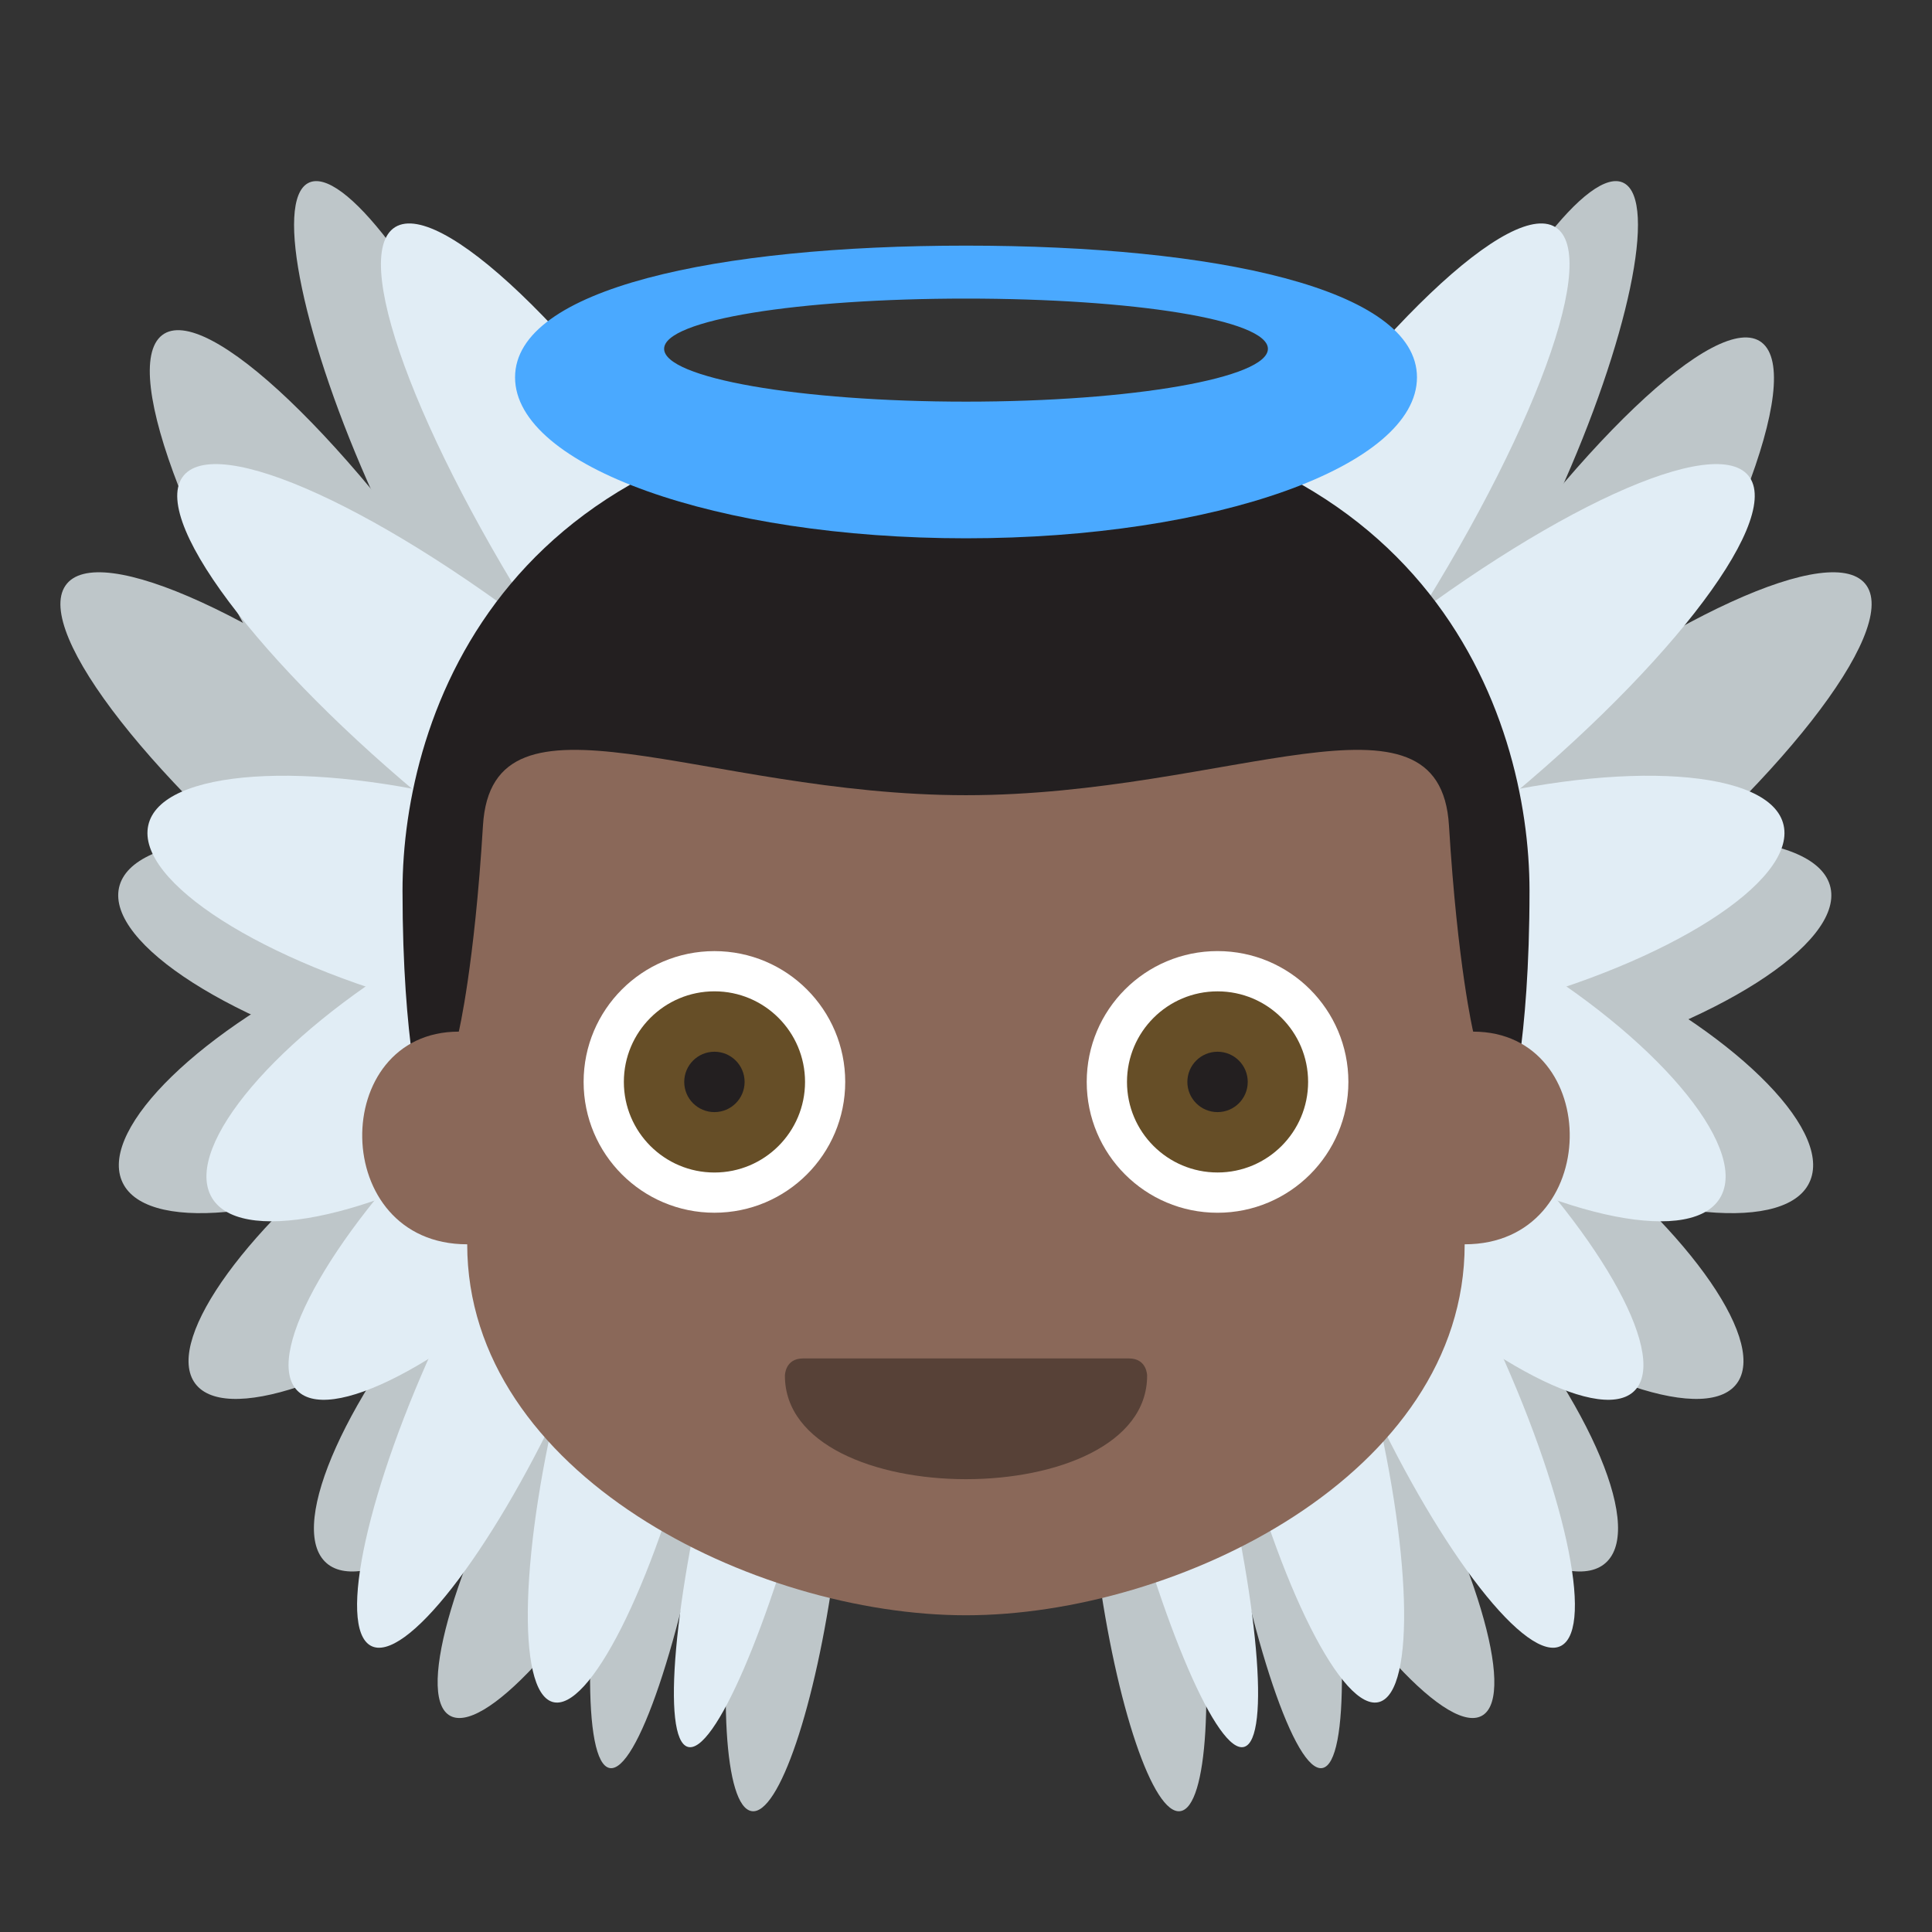
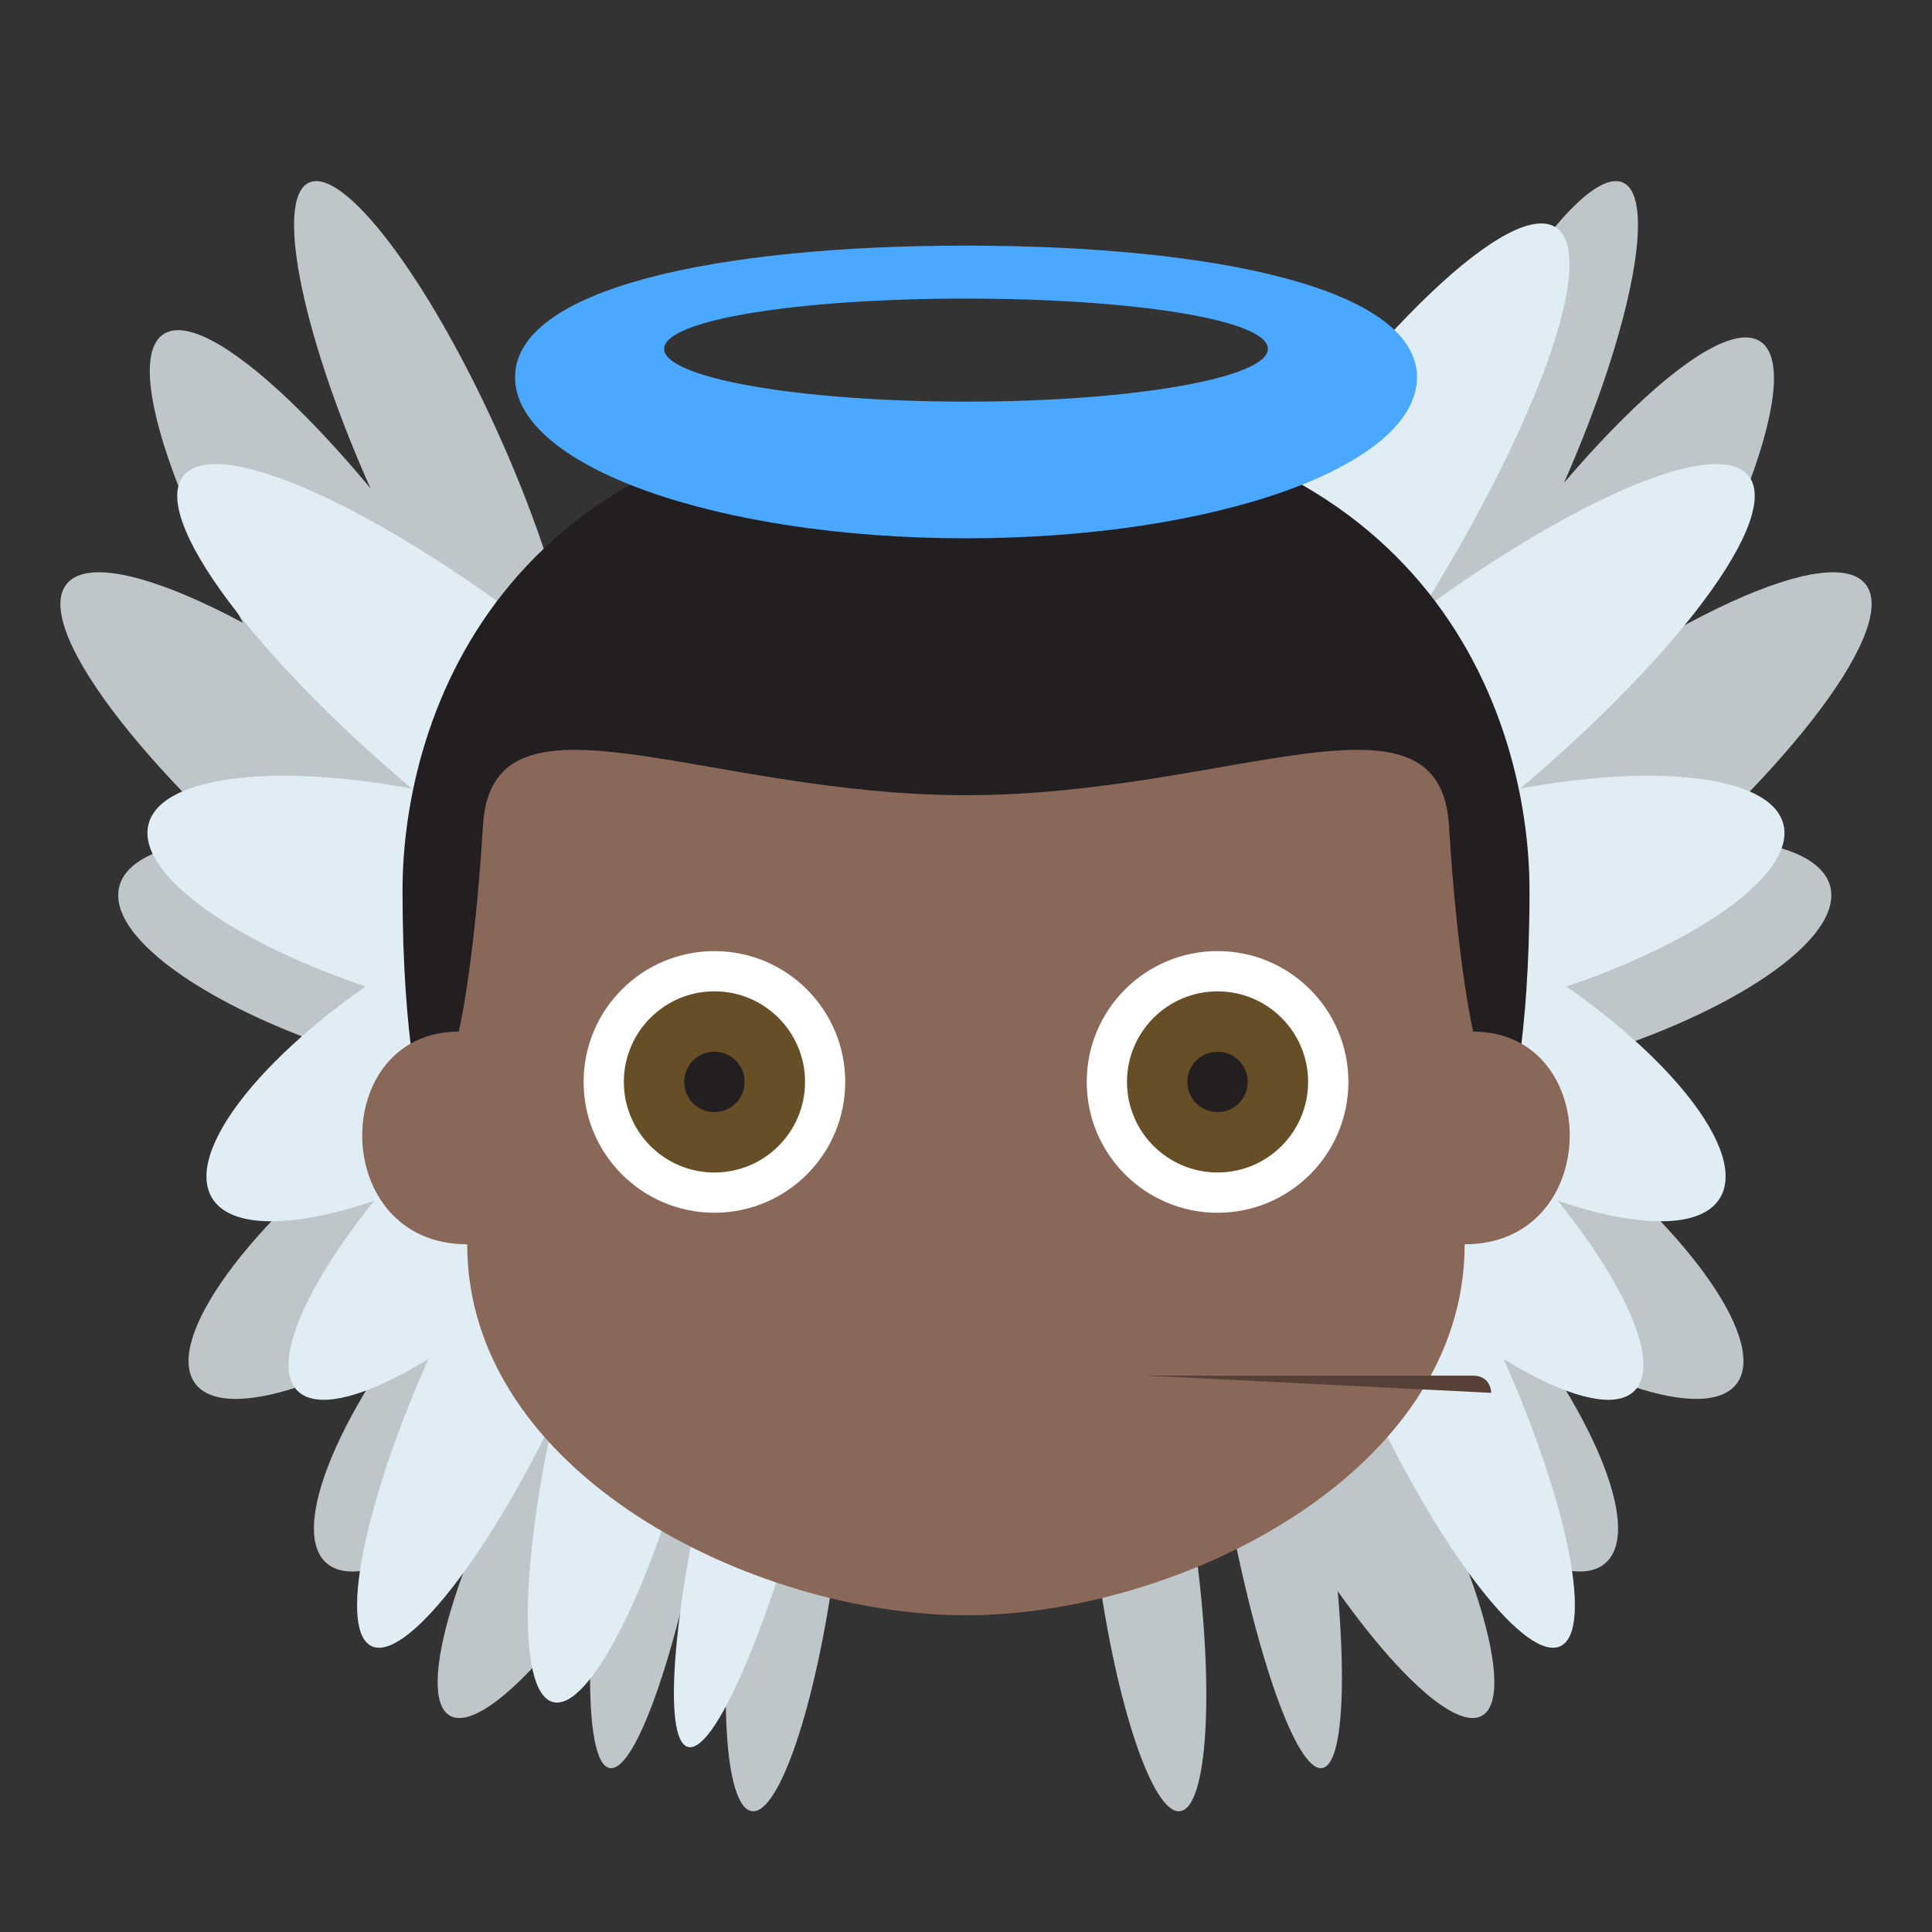
<svg xmlns="http://www.w3.org/2000/svg" width="64" height="64" viewBox="0 0 64 64">
  <rect x="0" y="0" width="64" height="64" fill="#333333" stroke="none" />
  <g fill="#BEC6C9">
    <path d="M5.367 11.105c1.431-1.117 6.235 3.463 10.729 10.23 4.497 6.768 6.979 13.159 5.55 14.275-1.432 1.121-6.234-3.465-10.731-10.232-4.494-6.763-6.98-13.153-5.548-14.273z" />
    <path d="M2.166 19.402c1.044-1.543 6.732 1.059 12.706 5.812 5.977 4.751 9.974 9.854 8.933 11.394-1.04 1.543-6.732-1.063-12.709-5.814-5.972-4.75-9.973-9.855-8.93-11.392z" />
    <path d="M3.943 29.404c.414-1.86 5.286-2.188 10.885-.736 5.605 1.452 9.813 4.139 9.404 5.997-.41 1.864-5.285 2.188-10.889.737-5.599-1.456-9.808-4.138-9.4-5.998z" />
-     <path d="M4.028 39.098c-.698-1.754 2.653-5.011 7.483-7.268 4.835-2.263 9.316-2.67 10.014-.915.701 1.756-2.651 5.009-7.485 7.271-4.831 2.257-9.315 2.668-10.012.912z" />
    <path d="M6.423 45.768c-.923-1.465 1.845-5.268 6.185-8.489 4.345-3.229 8.612-4.656 9.537-3.192.927 1.466-1.844 5.261-6.186 8.491-4.34 3.221-8.61 4.652-9.536 3.19z" />
    <path d="M10.755 51.721c-1.208-1.246.756-5.611 4.386-9.734 3.632-4.133 7.556-6.471 8.761-5.223 1.211 1.244-.758 5.605-4.389 9.74-3.63 4.125-7.552 6.467-8.758 5.217zM10.208 6.064c1.124-.6 3.924 3.064 6.243 8.178C18.778 19.365 19.75 24 18.625 24.6c-1.124.604-3.92-3.066-6.244-8.184-2.321-5.117-3.297-9.754-2.173-10.352z" />
    <path d="M14.871 56.813c-1.084-.721.268-5.254 3.023-10.109 2.757-4.861 5.871-8.215 6.957-7.488 1.088.721-.27 5.25-3.026 10.111-2.755 4.859-5.868 8.21-6.954 7.486z" />
    <path d="M20.193 58.568c-.896-.174-.855-4.873.092-10.48.946-5.611 2.438-10.02 3.329-9.84.896.172.851 4.871-.095 10.48-.945 5.614-2.434 10.016-3.326 9.84zM24.9 59.996c-.902-.141-1.131-4.006-.508-8.623.617-4.629 1.848-8.266 2.746-8.121.902.137 1.127 4.008.508 8.629-.621 4.627-1.85 8.26-2.746 8.115z" />
  </g>
  <g fill="#E1EDF5">
-     <path d="M13.023 7.57c1.432-1.117 6.238 3.463 10.73 10.229 4.496 6.77 6.98 13.16 5.549 14.278-1.432 1.117-6.234-3.467-10.729-10.233-4.494-6.764-6.98-13.155-5.55-14.274z" />
    <path d="M6.036 15.818c1.045-1.543 6.732 1.061 12.707 5.811 5.976 4.753 9.974 9.854 8.931 11.396-1.041 1.542-6.732-1.063-12.709-5.816-5.971-4.748-9.971-9.852-8.929-11.391z" />
    <path d="M4.912 27.339c.411-1.859 5.285-2.188 10.884-.736 5.606 1.451 9.813 4.14 9.403 5.998-.41 1.861-5.284 2.188-10.889.736-5.599-1.455-9.809-4.138-9.398-5.998z" />
    <path d="M6.981 39.607c-.851-1.678 2.198-5.263 6.809-8.013 4.613-2.753 9.038-3.625 9.888-1.951.852 1.677-2.197 5.262-6.81 8.017-4.61 2.748-9.036 3.621-9.887 1.947z" />
    <path d="M9.798 46.01c-1.024-1.248 1.331-5.336 5.256-9.131 3.929-3.803 7.942-5.872 8.967-4.625 1.025 1.242-1.332 5.33-5.26 9.129-3.925 3.795-7.939 5.869-8.963 4.627z" />
    <path d="M12.281 54.516c-1.118-.615-.094-5.242 2.287-10.324 2.381-5.094 5.219-8.717 6.334-8.104 1.12.615.093 5.236-2.286 10.328-2.383 5.084-5.219 8.713-6.335 8.1z" />
    <path d="M18.303 56.379c-1.209-.361-1.063-5.115.328-10.613 1.392-5.504 3.499-9.672 4.706-9.311 1.211.355 1.059 5.109-.33 10.611-1.391 5.497-3.496 9.67-4.704 9.313zM22.783 57.867c-.877-.26-.462-4.934.93-10.432 1.393-5.504 3.23-9.754 4.104-9.49.879.256.457 4.932-.93 10.436-1.395 5.496-3.231 9.748-4.104 9.486z" />
  </g>
  <g fill="#BEC6C9">
    <path d="M58.36 11.346c-1.432-1.117-6.236 3.463-10.73 10.23-4.496 6.765-6.98 13.158-5.549 14.275 1.432 1.119 6.232-3.465 10.73-10.233 4.493-6.763 6.981-13.155 5.549-14.272z" />
    <path d="M61.835 19.402c-1.045-1.543-6.732 1.059-12.707 5.812-5.977 4.751-9.975 9.854-8.932 11.394 1.041 1.543 6.732-1.063 12.707-5.814 5.973-4.75 9.973-9.855 8.932-11.392z" />
    <path d="M60.638 29.404c-.412-1.86-5.285-2.188-10.887-.736-5.604 1.452-9.811 4.139-9.4 5.997.408 1.864 5.285 2.188 10.887.737 5.599-1.456 9.81-4.138 9.4-5.998z" />
-     <path d="M59.97 39.098c.701-1.754-2.652-5.011-7.48-7.268-4.834-2.263-9.316-2.67-10.016-.915-.701 1.756 2.652 5.009 7.486 7.271 4.83 2.257 9.314 2.668 10.01.912z" />
    <path d="M57.577 45.768c.924-1.465-1.844-5.268-6.186-8.488-4.344-3.229-8.611-4.656-9.535-3.192-.928 1.466 1.846 5.261 6.186 8.491 4.34 3.22 8.609 4.651 9.535 3.189z" />
    <path d="M53.243 51.721c1.209-1.246-.754-5.611-4.383-9.734-3.633-4.133-7.557-6.471-8.762-5.223-1.21 1.244.758 5.605 4.387 9.74 3.631 4.125 7.553 6.467 8.758 5.217zM53.794 6.064c-1.125-.6-3.926 3.064-6.244 8.178C45.226 19.365 44.253 24 45.374 24.6c1.125.604 3.922-3.066 6.246-8.184 2.32-5.117 3.297-9.754 2.174-10.352z" />
    <path d="M49.128 56.813c1.084-.721-.268-5.254-3.021-10.109-2.76-4.861-5.871-8.215-6.955-7.488-1.091.721.27 5.25 3.023 10.111 2.754 4.859 5.867 8.21 6.953 7.486z" />
    <path d="M43.808 58.568c.895-.174.854-4.873-.094-10.48-.945-5.611-2.438-10.02-3.328-9.84-.896.172-.85 4.871.094 10.48.945 5.614 2.433 10.016 3.328 9.84zM39.103 59.996c.898-.141 1.131-4.006.508-8.623-.62-4.629-1.849-8.266-2.749-8.121-.902.137-1.127 4.008-.506 8.629.619 4.627 1.847 8.26 2.747 8.115z" />
  </g>
  <g fill="#E1EDF5">
    <path d="M51.589 7.57c-1.432-1.117-6.238 3.463-10.732 10.229-4.497 6.77-6.98 13.16-5.55 14.278 1.432 1.117 6.235-3.467 10.731-10.233C50.53 15.08 53.019 8.689 51.589 7.57z" />
    <path d="M57.964 15.818c-1.045-1.543-6.732 1.061-12.707 5.811-5.977 4.753-9.976 9.854-8.933 11.396s6.733-1.063 12.71-5.816c5.971-4.748 9.969-9.852 8.93-11.391z" />
    <path d="M59.085 27.339c-.41-1.859-5.283-2.188-10.881-.736-5.605 1.451-9.815 4.14-9.405 5.998.411 1.861 5.286 2.188 10.89.736 5.597-1.455 9.808-4.138 9.396-5.998z" />
    <path d="M57.021 39.607c.85-1.678-2.199-5.263-6.809-8.013-4.613-2.753-9.039-3.625-9.887-1.951-.854 1.677 2.197 5.262 6.809 8.017 4.607 2.748 9.035 3.621 9.887 1.947z" />
    <path d="M54.2 46.01c1.027-1.248-1.33-5.336-5.254-9.131-3.928-3.803-7.943-5.872-8.965-4.625-1.03 1.242 1.33 5.33 5.256 9.129 3.924 3.795 7.942 5.869 8.963 4.627z" />
    <path d="M51.72 54.516c1.113-.615.096-5.242-2.287-10.324-2.383-5.094-5.219-8.717-6.334-8.104-1.121.615-.094 5.236 2.287 10.328 2.381 5.084 5.217 8.713 6.334 8.1z" />
-     <path d="M45.694 56.379c1.209-.361 1.064-5.115-.326-10.613-1.393-5.504-3.498-9.672-4.707-9.311-1.209.355-1.059 5.109.332 10.611 1.391 5.497 3.496 9.67 4.701 9.313zM41.216 57.867c.877-.26.463-4.934-.93-10.432-1.392-5.504-3.231-9.754-4.101-9.49-.881.256-.461 4.932.928 10.436 1.395 5.496 3.232 9.748 4.103 9.486z" />
  </g>
  <g>
    <path fill="#231F20" d="M32 13.506c15.333 0 18.667 10.23 18.667 16.001 0 5.11-.668 7.333-.668 7.333H14s-.666-2.223-.666-7.333C13.333 23.736 16.667 13.506 32 13.506z" />
    <path fill="#8A6859" d="M48.8 34.174s-.518-2.185-.801-6.828c-.301-4.977-7.271-1.004-16-1.004-8.727 0-15.697-3.973-16 1.004-.281 4.644-.801 6.828-.801 6.828-4.311 0-4.311 7.045.279 7.045 0 7.615 9.516 12.289 16.521 12.289 7.006 0 16.521-4.674 16.521-12.289 4.593 0 4.593-7.045.281-7.045z" />
    <circle fill="#FFF" cx="40.333" cy="35.84" r="4.334" />
    <circle fill="#664E27" cx="40.333" cy="35.84" r="3" />
    <circle fill="#231F20" cx="40.333" cy="35.84" r="1" />
    <circle fill="#FFF" cx="23.666" cy="35.84" r="4.333" />
    <circle fill="#664E27" cx="23.667" cy="35.84" r="3.001" />
    <circle fill="#231F20" cx="23.666" cy="35.84" r="1" />
-     <path fill="#574137" d="M38 45.57c0 2.287-3 3.43-5.999 3.43-3 0-6-1.143-6-3.43 0 0 0-.57.6-.57h10.797c.602 0 .602.57.602.57z" />
+     <path fill="#574137" d="M38 45.57h10.797c.602 0 .602.57.602.57z" />
  </g>
  <path fill="#4AA9FF" d="M32 8.137c-8.252 0-14.938 1.418-14.938 4.363S23.75 17.832 32 17.832c8.251 0 14.939-2.387 14.939-5.332S40.249 8.137 32 8.137zm0 5.168c-5.523 0-10-.783-10-1.75 0-.965 4.477-1.664 10-1.664 5.522 0 10.001.699 10.001 1.664 0 .966-4.48 1.75-10.001 1.75z" />
</svg>